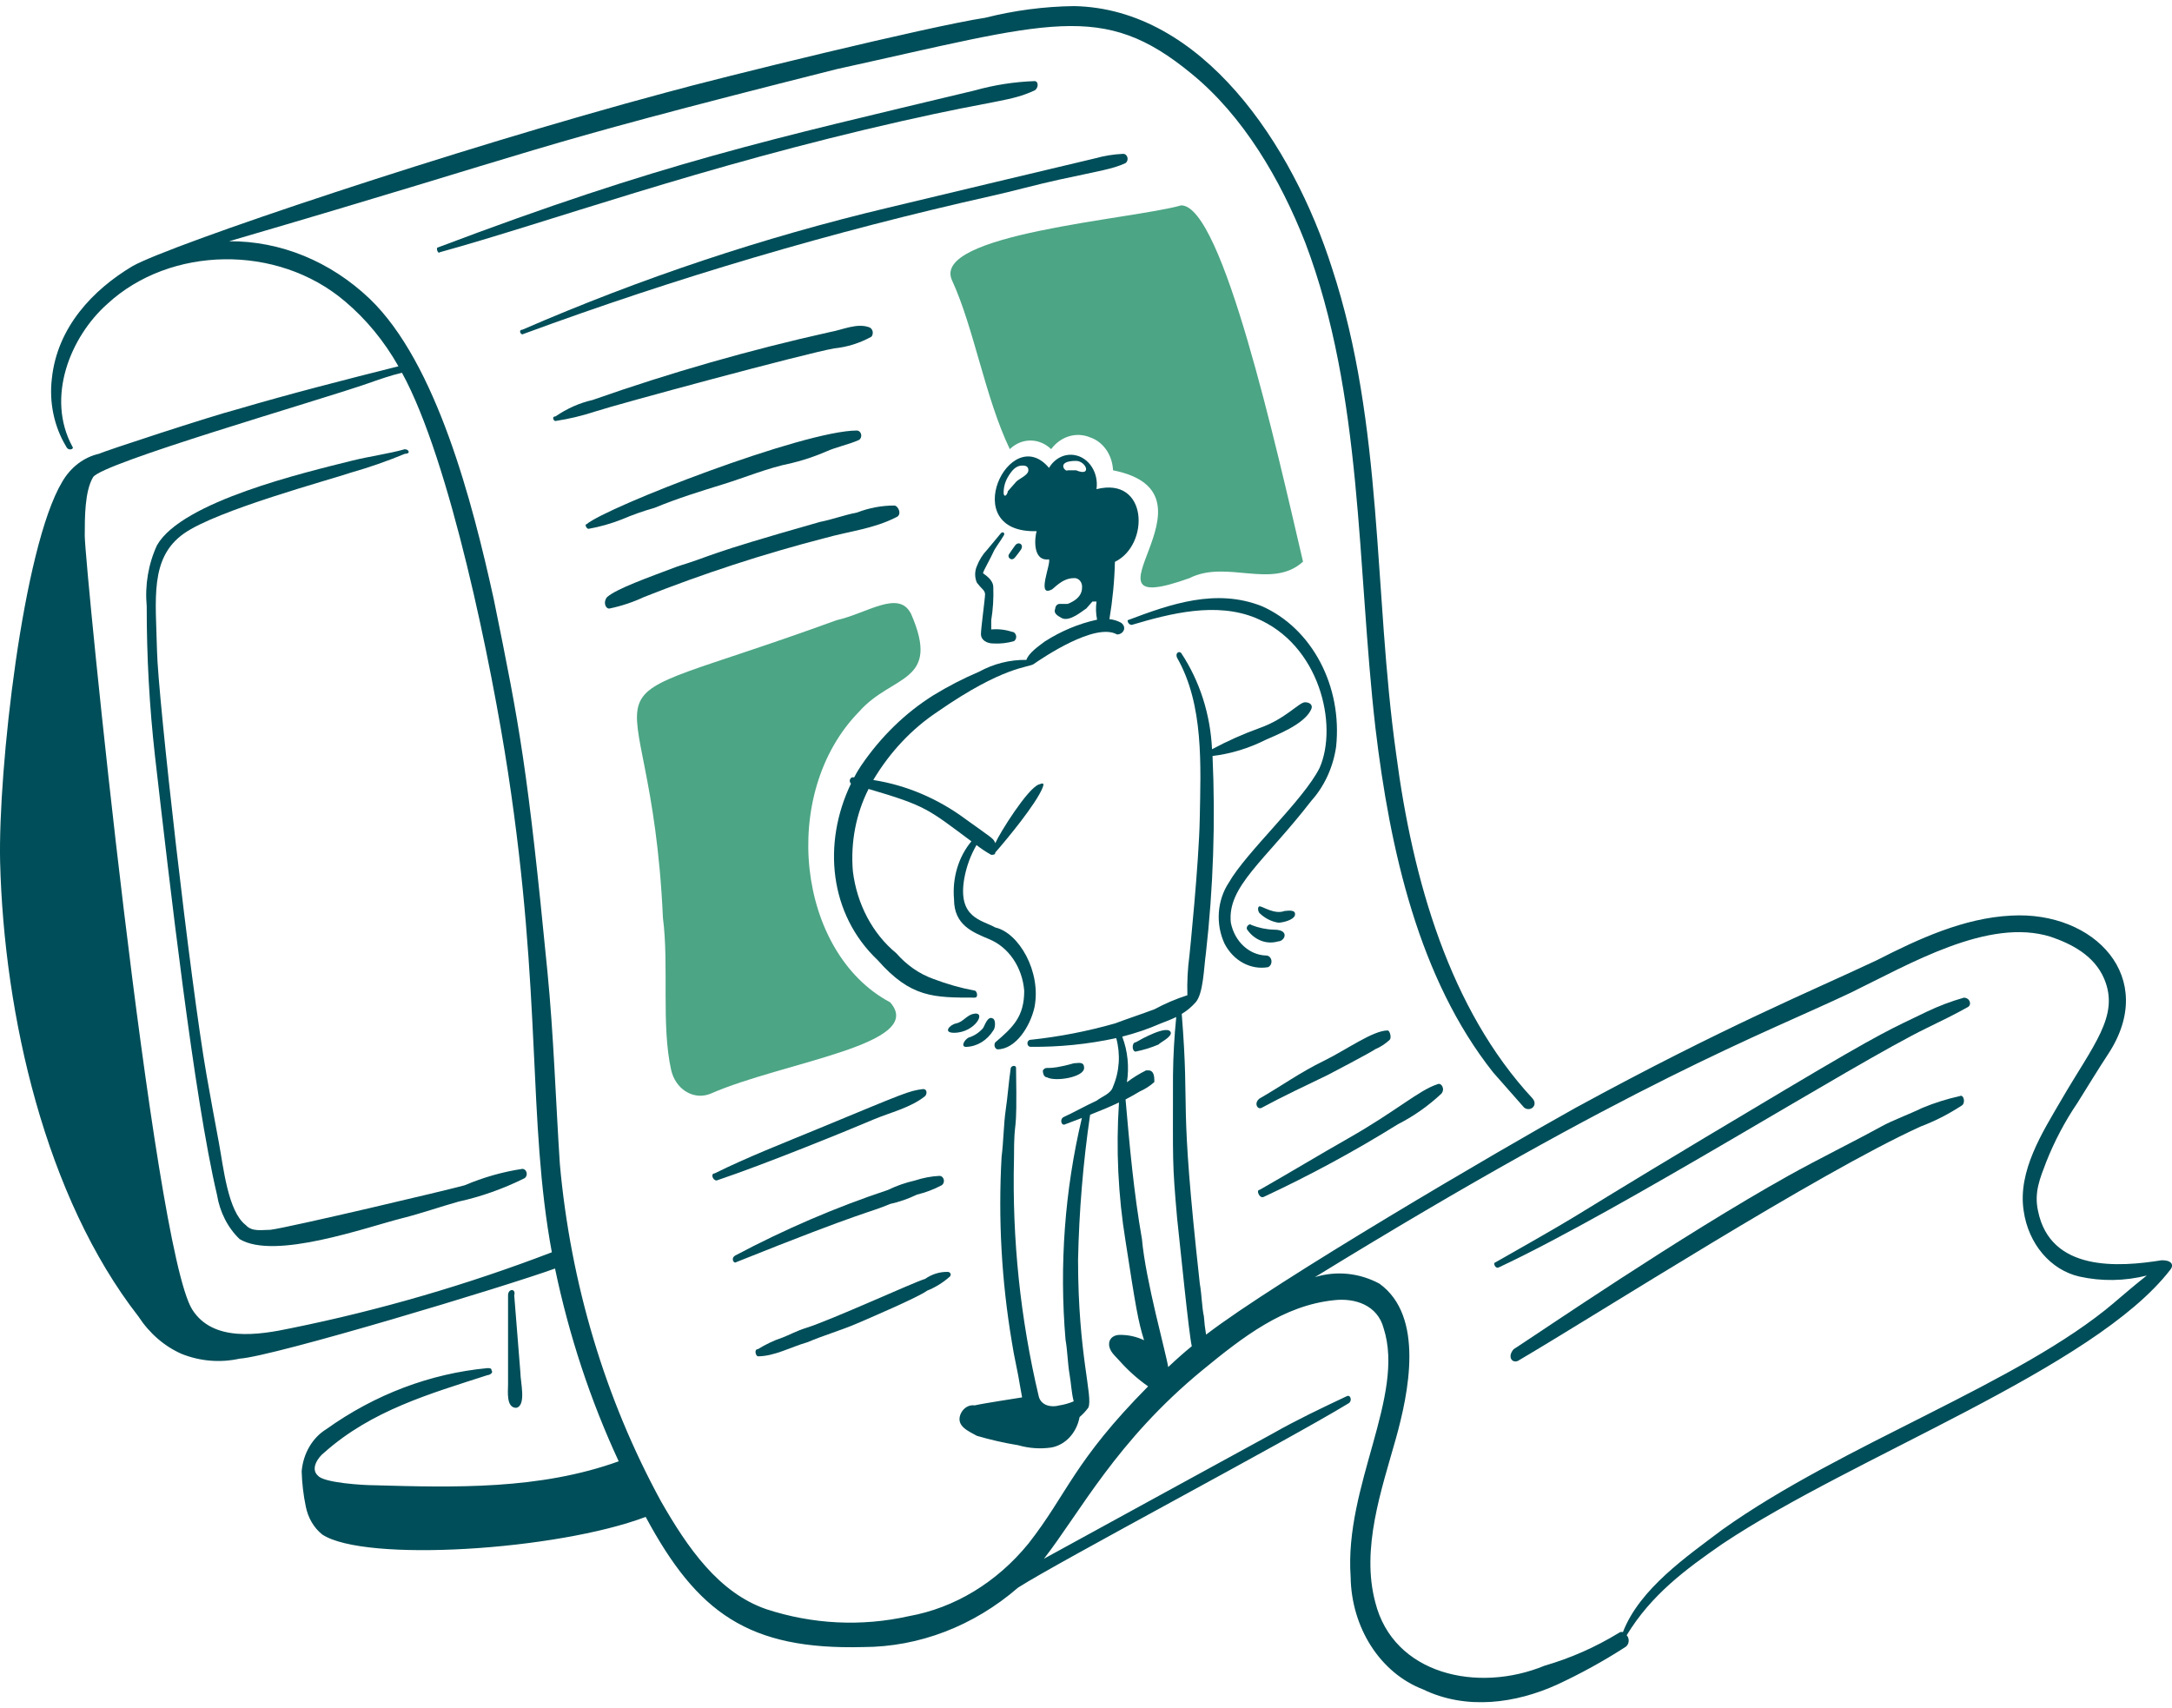
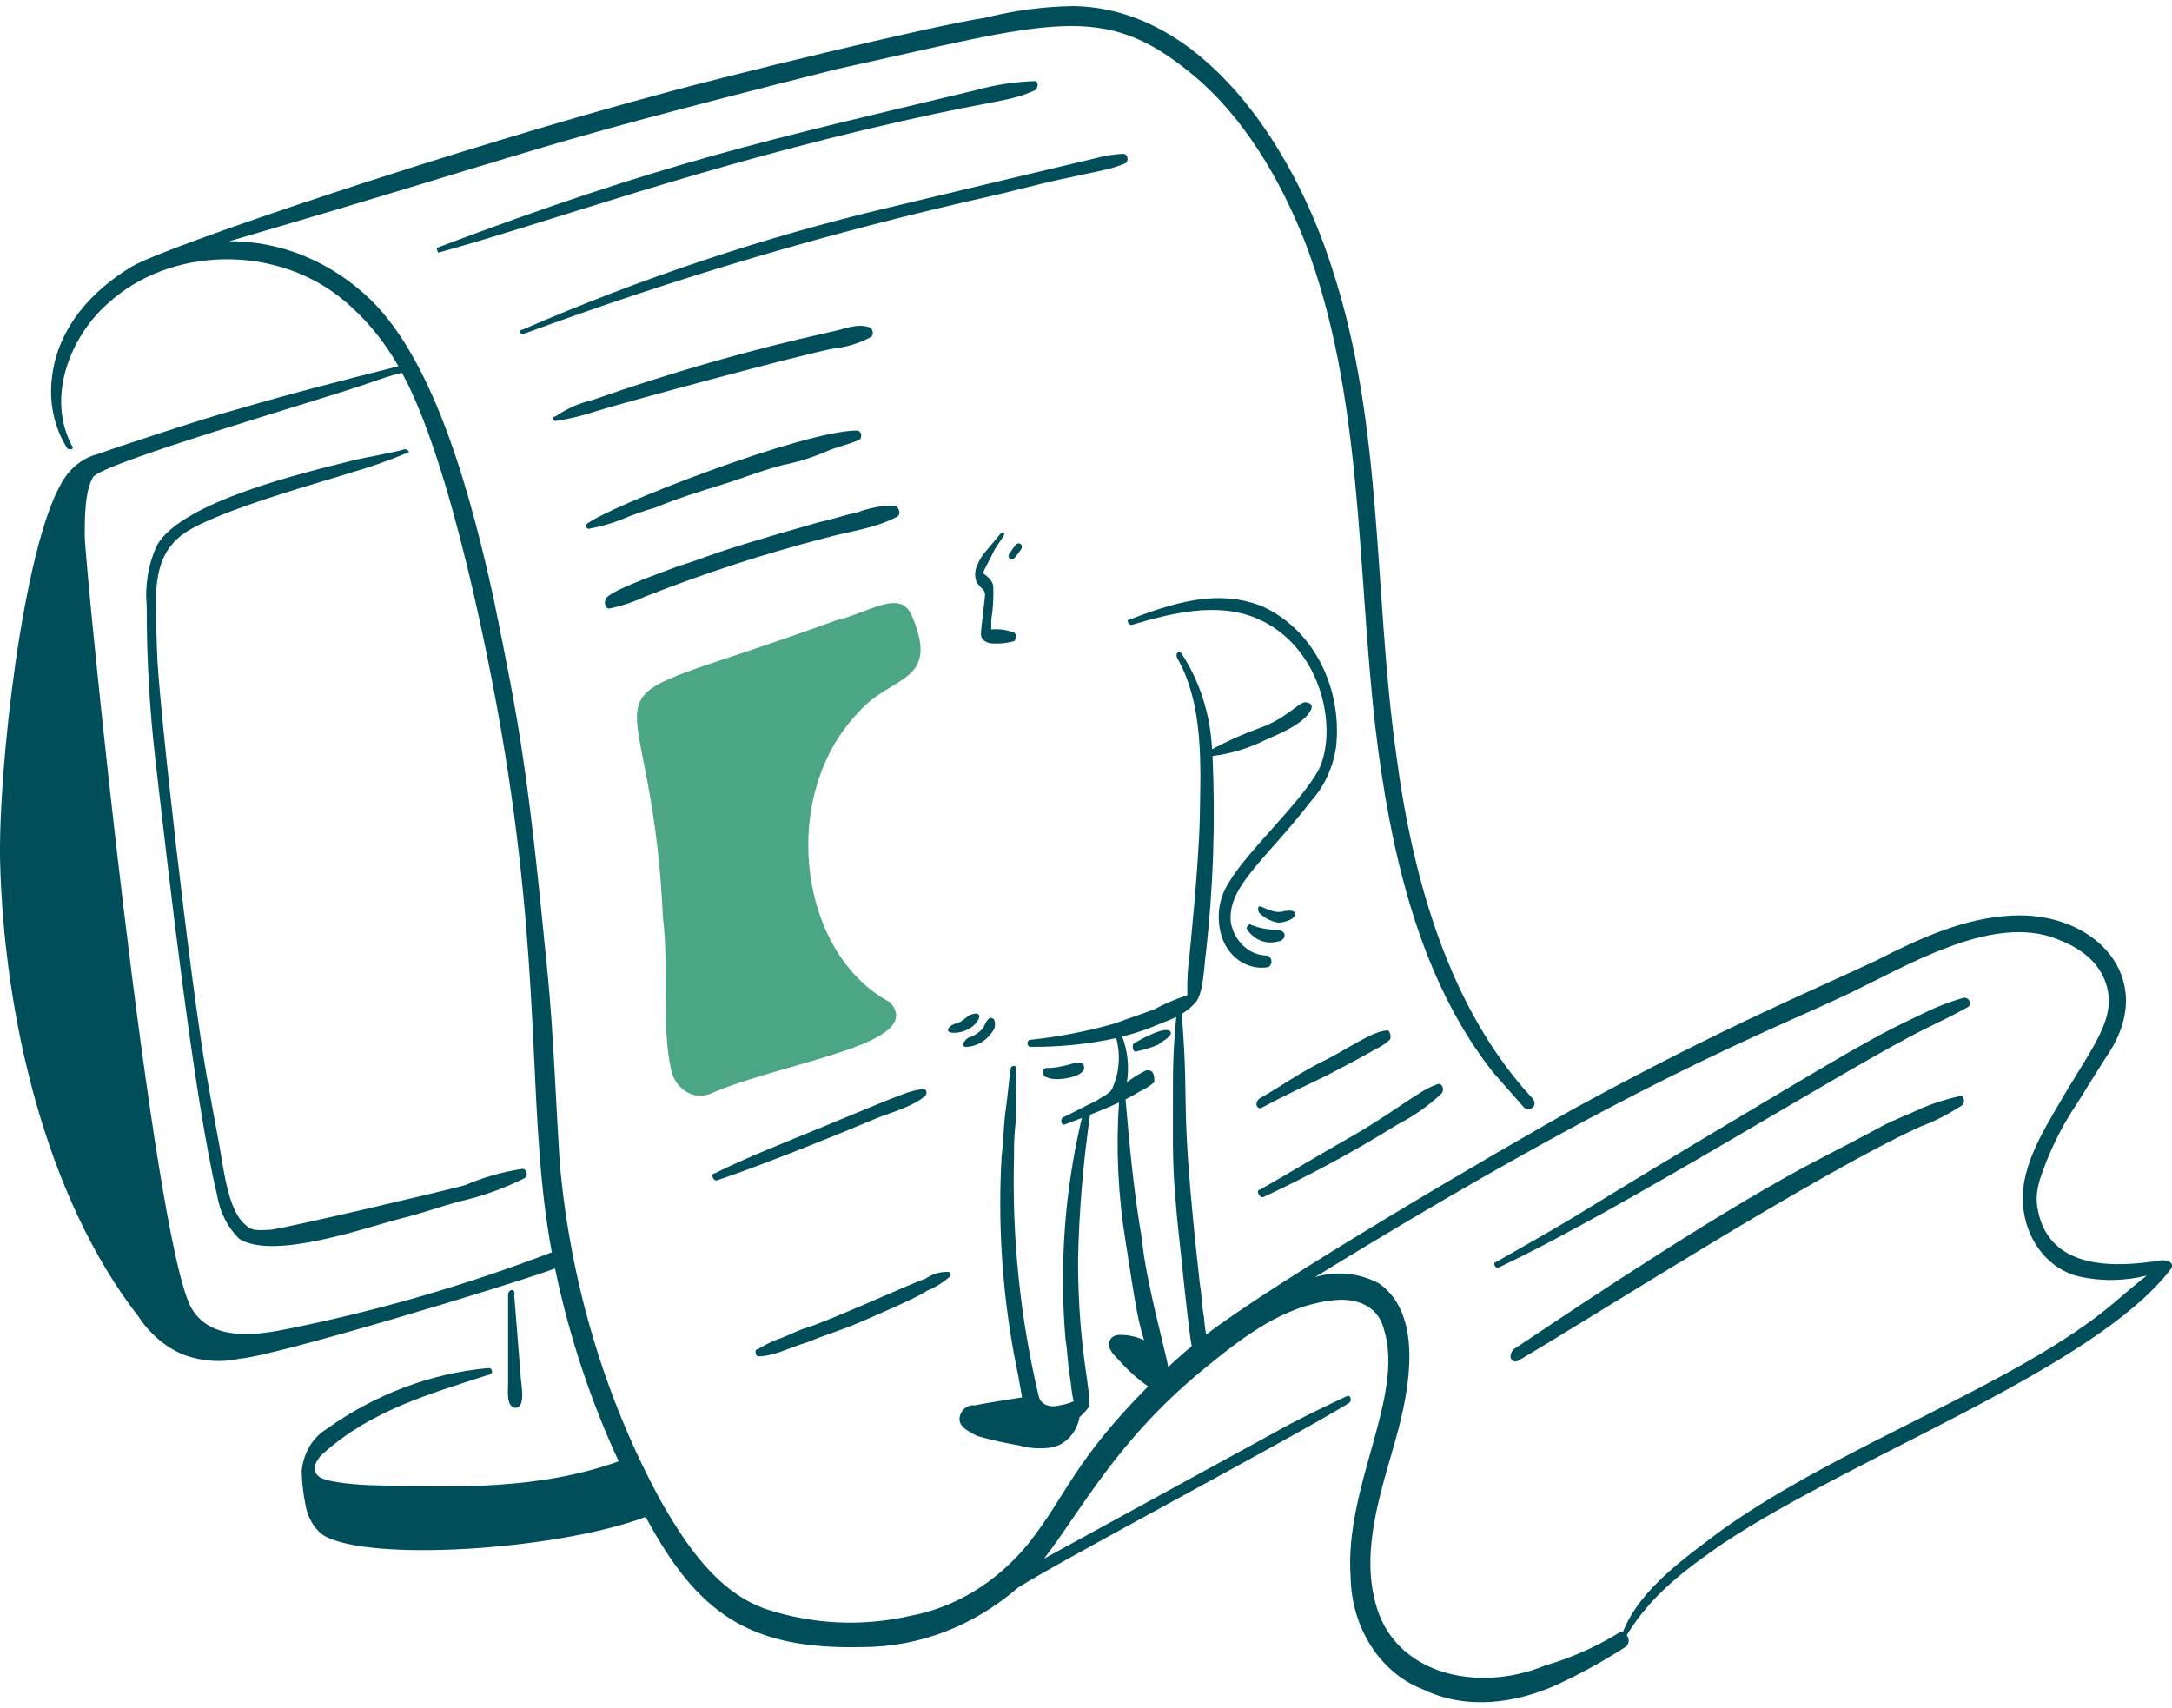
<svg xmlns="http://www.w3.org/2000/svg" width="178" height="140" viewBox="0 0 178 140" fill="none">
  <g clip-path="url(#clip0_50_629)">
    <path d="M41.636 106.158V113.459C41.636 114.033 41.467 115.379 42.31 115.379C43.153 115.187 42.648 113.268 42.648 112.497L42.142 106.158C42.31 105.583 41.636 105.583 41.636 106.158Z" fill="#004E59" />
    <path d="M33.176 36.815C31.823 37.198 30.3 37.389 28.774 37.772C25.055 38.708 14.923 41.074 12.867 44.685C12.155 46.222 11.864 47.961 12.024 49.684C12.019 53.794 12.244 57.9 12.703 61.978C13.897 72.353 15.893 89.902 17.78 97.905C18.01 99.33 18.666 100.622 19.64 101.553C22.516 103.281 29.963 100.596 33.008 99.825C34.53 99.442 36.062 98.905 37.575 98.479C39.439 98.07 41.252 97.421 42.989 96.56C43.163 96.443 43.219 96.193 43.116 95.996C43.055 95.874 42.943 95.799 42.816 95.794C41.195 96.038 39.608 96.49 38.081 97.139C36.727 97.522 23.696 100.596 22.174 100.787C21.499 100.787 20.652 100.979 20.146 100.404C18.67 99.288 18.31 95.629 17.944 93.683C17.588 91.768 17.232 89.849 16.928 88.11C15.588 80.452 12.951 57.182 12.867 53.332C12.773 49.109 12.244 45.727 15.068 43.728C17.776 41.808 27.083 39.309 28.774 38.729C30.263 38.304 31.734 37.793 33.176 37.193C33.682 37.193 33.514 36.82 33.176 36.82V36.815Z" fill="#004E59" />
    <path d="M81.234 51.598V50.827C81.379 49.939 81.435 49.04 81.403 48.136C81.403 47.471 80.653 47.073 80.559 46.982C80.559 46.828 81.206 45.711 81.403 45.254C81.571 44.871 81.927 44.456 82.264 43.877C82.391 43.701 82.18 43.515 82.016 43.712C81.618 44.18 81.234 44.669 80.897 45.057C80.536 45.435 80.25 45.892 80.054 46.403C79.871 46.828 79.871 47.322 80.054 47.748C80.208 47.955 80.382 48.147 80.559 48.322C80.672 48.45 80.728 48.578 80.728 48.705C80.728 49.04 80.386 51.529 80.391 51.97C80.396 52.481 80.897 52.736 81.407 52.736C81.979 52.768 82.546 52.704 83.098 52.544C83.272 52.428 83.332 52.178 83.229 51.981C83.168 51.858 83.051 51.779 82.93 51.779C82.382 51.598 81.805 51.534 81.234 51.587V51.598Z" fill="#004E59" />
    <path d="M79.201 85.796C80.077 85.765 80.892 85.265 81.403 84.451C81.571 84.26 81.609 83.632 81.403 83.494C80.948 83.175 80.709 84.052 80.559 84.265C80.232 84.637 79.824 84.903 79.374 85.036C79.032 85.222 78.691 85.802 79.201 85.802V85.796Z" fill="#004E59" />
    <path d="M78.185 84.642C79.941 84.642 80.939 82.776 79.707 83.106C79.215 83.238 78.883 83.775 78.353 83.876C77.843 83.972 77.243 84.642 78.185 84.642Z" fill="#004E59" />
    <path d="M92.743 51.215C95.956 50.258 99.675 49.322 102.897 50.641C108.162 52.795 109.684 59.431 108.143 62.936C106.799 65.61 102.143 69.811 100.696 72.348C99.74 73.8 99.609 75.746 100.359 77.347C101.089 78.745 102.494 79.506 103.914 79.266C104.139 79.176 104.256 78.889 104.176 78.633C104.11 78.431 103.937 78.299 103.745 78.309C102.359 78.261 101.174 77.155 100.869 75.618C100.56 72.64 103.623 70.598 107.469 65.626C108.537 64.435 109.249 62.888 109.497 61.207C110.026 56.235 107.52 51.492 103.408 49.678C99.665 48.2 95.96 49.487 92.41 50.833C92.41 51.04 92.56 51.21 92.743 51.21V51.215Z" fill="#004E59" />
    <path d="M102.213 76.192C102.818 77.059 103.815 77.431 104.752 77.15C105.281 77.15 105.736 76.192 104.415 76.192C103.783 76.176 103.15 76.043 102.555 75.809C102.387 75.618 102.05 76.001 102.218 76.192H102.213Z" fill="#004E59" />
    <path d="M103.235 74.847C103.67 75.262 104.195 75.528 104.757 75.618C105.094 75.618 105.942 75.427 106.111 75.044C106.279 74.47 105.431 74.661 105.267 74.661C104.457 74.97 103.469 74.278 103.235 74.278C103.057 74.278 103.057 74.661 103.235 74.853V74.847Z" fill="#004E59" />
    <path d="M42.821 27.397C55.416 22.755 68.241 18.974 81.229 16.065C83.084 15.65 84.953 15.124 86.813 14.72C90.218 13.98 91.164 13.858 92.227 13.374C92.401 13.257 92.461 13.007 92.358 12.81C92.297 12.688 92.18 12.608 92.059 12.608C91.258 12.64 90.466 12.773 89.689 12.991C89.595 13.012 73.496 16.841 72.765 17.027C62.564 19.452 52.549 22.792 42.816 27.019C42.479 27.019 42.648 27.402 42.816 27.402L42.821 27.397Z" fill="#004E59" />
    <path d="M45.528 34.501C46.615 34.337 47.692 34.081 48.741 33.736C50.737 33.087 66.016 28.96 68.372 28.551C69.43 28.445 70.461 28.12 71.416 27.594C71.571 27.402 71.562 27.099 71.388 26.924C71.346 26.881 71.299 26.849 71.248 26.828C70.231 26.445 69.051 27.035 68.03 27.211C61.463 28.673 54.966 30.529 48.573 32.778C47.495 33.023 46.465 33.48 45.528 34.124C45.191 34.124 45.359 34.507 45.528 34.507V34.501Z" fill="#004E59" />
    <path d="M48.236 43.34C49.158 43.175 50.062 42.919 50.943 42.574C51.828 42.196 52.732 41.877 53.65 41.617C55.51 40.846 57.374 40.271 59.233 39.697C61.093 39.123 62.953 38.336 64.817 37.969C65.796 37.735 66.756 37.416 67.693 37.011C68.536 36.629 69.552 36.437 70.4 36.054C70.573 35.943 70.634 35.687 70.531 35.491C70.47 35.368 70.353 35.288 70.231 35.283C65.861 35.283 49.753 41.532 48.062 42.967C47.894 42.957 48.062 43.34 48.231 43.34H48.236Z" fill="#004E59" />
    <path d="M49.931 49.875C50.915 49.673 51.88 49.349 52.807 48.918C57.632 47.009 62.545 45.403 67.529 44.116C69.557 43.542 71.59 43.345 73.449 42.388C73.955 42.196 73.618 41.431 73.281 41.431C72.246 41.431 71.215 41.627 70.236 42.005C69.22 42.196 68.203 42.579 67.192 42.776C57.308 45.584 58.718 45.435 55.514 46.424C53.069 47.349 50.573 48.232 49.763 48.923C49.42 49.301 49.589 49.875 49.931 49.875Z" fill="#004E59" />
    <path d="M74.634 50.258C73.618 48.339 71.079 50.258 68.545 50.833C45.364 59.288 53.318 52.561 54.329 75.23C54.835 79.075 54.179 84.058 55.008 87.716C55.36 89.21 56.709 90.104 58.03 89.705C58.095 89.684 58.161 89.662 58.226 89.636C64.175 87.02 75.993 85.6 72.948 82.143C65.332 78.107 63.81 65.047 70.409 58.32C73.112 55.246 77.178 56.017 74.639 50.253L74.634 50.258Z" fill="#4CA585" />
-     <path d="M106.785 46.03C104.584 36.618 100.185 16.831 96.803 16.831C92.743 17.985 76.264 19.17 78.021 22.978C79.815 26.86 80.728 32.582 82.756 36.809C83.731 35.868 85.164 35.868 86.143 36.809C86.93 35.751 88.218 35.368 89.356 35.852C90.415 36.214 91.159 37.288 91.216 38.543C100.865 40.462 87.323 51.029 97.478 47.381C100.523 45.839 104.246 48.338 106.785 46.03Z" fill="#4CA585" />
    <path d="M103.398 90.789C105.244 89.79 106.935 89.013 108.813 88.099C108.907 88.051 112.364 86.243 112.706 85.987C113.136 85.807 113.535 85.546 113.891 85.216C114.059 85.025 113.891 84.451 113.722 84.451C112.513 84.451 110.326 86.046 108.476 86.95C106.593 87.859 104.921 89.061 103.23 90.024C102.724 90.406 103.057 90.975 103.398 90.789Z" fill="#004E59" />
    <path d="M103.567 98.091C107.328 96.336 111.001 94.353 114.565 92.135C115.844 91.486 117.038 90.646 118.12 89.636C118.457 89.253 118.12 88.679 117.783 88.865C116.284 89.354 114.41 91.066 110.509 93.284C108.139 94.629 105.6 96.166 103.235 97.511C102.897 97.511 103.235 98.282 103.572 98.086L103.567 98.091Z" fill="#004E59" />
    <path d="M122.86 103.855C133.043 99.07 151.878 87.184 157.887 84.26C159.072 83.685 160.257 83.106 161.274 82.531C161.611 82.34 161.442 81.766 160.936 81.766C159.896 82.063 158.88 82.446 157.892 82.92C154.978 84.334 154.561 84.393 146.383 89.258C125.348 101.776 132.551 97.783 122.523 103.473C122.354 103.473 122.523 104.047 122.86 103.855Z" fill="#004E59" />
    <path d="M124.383 111.54C131.292 107.472 148.922 96.182 157.381 92.332C158.557 91.885 159.69 91.311 160.768 90.604C161.105 90.412 160.936 89.647 160.599 89.833C159.564 90.061 158.548 90.38 157.555 90.79C156.369 91.364 155.194 91.768 154.168 92.327C151.648 93.709 149.067 94.959 146.552 96.363C137.793 101.25 126.149 109.216 124.045 110.577C123.535 111.157 123.872 111.731 124.383 111.54Z" fill="#004E59" />
    <path d="M36.053 20.67C44.952 18.213 57.346 13.667 73.955 9.913C81.824 8.136 82.77 8.333 84.784 7.413C85.122 7.222 85.122 6.647 84.784 6.647C83.131 6.706 81.482 6.961 79.876 7.413C62.985 11.46 54.273 13.326 35.879 20.282C35.711 20.282 35.879 20.856 36.048 20.67H36.053Z" fill="#004E59" />
    <path d="M58.727 96.746C62.662 95.432 69.791 92.518 71.59 91.747C72.943 91.173 74.634 90.79 75.819 89.827C75.988 89.636 75.988 89.253 75.651 89.253C74.452 89.407 74.231 89.54 67.023 92.518C64.156 93.704 61.271 94.826 58.564 96.166C58.226 96.166 58.395 96.746 58.732 96.746H58.727Z" fill="#004E59" />
-     <path d="M60.25 103.473C71.182 99.091 71.107 99.452 72.943 98.671C73.698 98.506 74.438 98.245 75.145 97.905C75.847 97.735 76.527 97.48 77.178 97.134C77.351 97.017 77.407 96.767 77.304 96.57C77.243 96.448 77.131 96.374 77.004 96.368C76.316 96.4 75.632 96.533 74.972 96.751C74.217 96.921 73.477 97.177 72.77 97.522C68.48 98.947 64.297 100.75 60.25 102.898C59.913 103.09 60.081 103.473 60.25 103.473Z" fill="#004E59" />
    <path d="M62.109 111.157C63.463 111.157 64.817 110.391 66.17 110.003C67.524 109.428 68.878 109.045 70.231 108.466C71.023 108.125 75.285 106.307 75.983 105.775C76.653 105.509 77.285 105.116 77.843 104.621C78.011 104.43 77.843 104.238 77.674 104.238C77.018 104.222 76.372 104.424 75.815 104.812C74.915 105.068 68.053 108.221 66.002 108.849C65.327 109.056 64.648 109.423 64.142 109.614C63.435 109.848 62.756 110.173 62.109 110.572C61.772 110.572 61.941 111.151 62.109 111.151V111.157Z" fill="#004E59" />
    <path d="M85.801 88.29C86.475 88.673 88.845 88.29 88.845 87.524C88.845 86.95 88.34 87.141 88.002 87.141C85.585 87.828 85.848 87.285 85.464 87.716C85.464 88.104 85.628 88.29 85.801 88.29Z" fill="#004E59" />
    <path d="M93.08 86.179C93.717 86.052 94.34 85.86 94.939 85.605C95.108 85.414 95.956 85.031 95.956 84.648C95.787 83.882 93.417 85.222 93.08 85.419C92.743 85.419 92.743 86.185 93.08 86.185V86.179Z" fill="#004E59" />
    <path d="M177.175 103.281C173.62 103.855 168.037 104.238 167.021 99.245C166.683 97.708 167.189 96.554 167.7 95.209C168.379 93.502 169.231 91.89 170.238 90.407C171.082 89.061 171.906 87.7 172.777 86.371C176.88 80.122 171.653 74.65 164.824 75.038C160.931 75.23 157.208 76.958 153.826 78.686C148.556 81.18 141.432 84.079 129.123 90.79C122.968 94.214 104.546 104.993 98.841 109.38C98.757 108.886 98.696 108.391 98.663 107.891C98.494 107.12 98.494 106.163 98.326 105.201C96.569 89.258 97.534 91.726 96.846 83.095C97.267 82.845 97.646 82.526 97.984 82.148C98.625 81.42 98.658 79.298 98.827 78.112C99.431 72.757 99.614 67.349 99.37 61.957C100.878 61.776 102.349 61.324 103.736 60.627C104.448 60.292 106.897 59.399 107.459 58.128C107.628 57.745 107.291 57.554 106.953 57.554C106.457 57.554 105.361 58.915 103.23 59.665C101.895 60.144 100.593 60.728 99.328 61.404C99.197 58.548 98.316 55.799 96.799 53.518C96.63 53.326 96.293 53.518 96.461 53.901C98.663 57.745 98.405 62.733 98.321 67.158C98.251 70.747 97.492 78.192 97.478 78.298C97.333 79.378 97.276 80.473 97.309 81.563C96.382 81.861 95.473 82.249 94.602 82.717C93.585 83.1 92.4 83.488 91.389 83.871C89.108 84.52 86.789 84.972 84.452 85.217C84.311 85.217 84.199 85.344 84.199 85.504C84.199 85.663 84.311 85.791 84.452 85.791C86.808 85.818 89.164 85.578 91.478 85.078C91.838 86.392 91.745 87.817 91.215 89.056C91.047 89.63 90.372 89.827 89.862 90.21C89.019 90.593 88.002 91.167 87.154 91.555C86.817 91.747 86.986 92.326 87.323 92.13C87.763 91.965 88.213 91.795 88.663 91.624C87.257 97.543 86.803 103.701 87.323 109.8C87.492 110.758 87.492 111.72 87.66 112.683C87.777 113.347 87.815 114.193 87.993 114.847C87.613 115.007 87.215 115.118 86.812 115.182C86.133 115.373 85.29 115.182 85.121 114.411C83.623 108.088 82.939 101.553 83.098 95.007C83.098 90.928 83.374 93.959 83.267 87.514C83.267 87.28 82.887 87.317 82.831 87.54C82.662 88.695 82.588 89.822 82.419 90.97C82.25 92.119 82.25 93.47 82.082 94.815C81.796 99.894 82.082 104.993 82.925 109.992C83.093 111.146 83.431 112.491 83.604 113.64C83.665 113.922 83.702 114.225 83.763 114.523C83.257 114.613 80.728 114.985 79.885 115.177C79.384 115.102 78.901 115.416 78.7 115.942C78.362 116.9 79.379 117.288 80.053 117.671C81.168 118 82.297 118.256 83.44 118.442C84.325 118.697 85.243 118.761 86.147 118.633C87.304 118.431 88.232 117.437 88.475 116.134C88.737 115.911 88.981 115.65 89.192 115.363C89.595 114.443 88.349 111.05 88.349 103.26C88.433 99.271 88.761 95.294 89.337 91.359C90.133 91.05 90.93 90.721 91.703 90.354C91.45 94.15 91.632 97.974 92.241 101.718C93.084 107.179 93.276 108.29 93.759 109.838C93.117 109.535 92.428 109.386 91.735 109.402C91.398 109.402 90.892 109.593 90.892 110.167C90.892 110.742 91.398 111.125 91.735 111.513C92.447 112.316 93.239 113.023 94.091 113.619C87.974 119.798 87.501 122.393 84.288 126.498C81.698 129.678 78.241 131.779 74.475 132.454C70.597 133.321 66.596 133.124 62.798 131.88C58.905 130.534 56.367 126.881 54.17 123.042C49.594 114.656 46.76 105.195 45.879 95.379C45.542 90.189 45.373 84.812 44.863 79.628C43.228 62.919 42.629 59.729 40.46 49.083C38.718 41.165 35.776 29.753 30.305 24.494C27.078 21.42 22.993 19.745 18.778 19.771C45.912 11.843 41.551 12.481 68.554 5.669C86.091 1.819 90.344 0.016 97.66 6.052C101.89 9.508 104.935 14.698 106.968 19.883C111.708 32.369 111.197 46.392 112.719 59.649C113.904 69.641 116.275 80.207 122.368 87.891L124.907 90.774C125.413 91.157 126.092 90.582 125.582 90.008C118.813 82.707 115.769 72.14 114.415 61.766C112.555 48.508 113.399 34.868 109.169 22C105.942 11.837 98.494 0.691 88.007 0.5C85.557 0.532 83.121 0.856 80.733 1.457C76.142 2.154 59.004 6.36 54.502 7.604C37.247 12.231 13.925 20.064 10.848 21.819C7.635 23.738 4.688 26.802 4.248 31.04C4.019 33.002 4.44 34.985 5.433 36.613C5.602 36.995 6.108 36.804 5.939 36.613C3.738 32.577 5.77 27.583 8.815 24.892C13.93 20.176 22.708 19.958 28.277 24.701C30.005 26.158 31.49 27.961 32.652 30.019C28.258 31.125 23.869 32.242 19.476 33.534C17.274 34.108 8.478 36.99 8.141 37.182C6.895 37.453 5.794 38.282 5.096 39.49C1.873 44.876 -0.159 63.127 0.009 70.62C0.328 83.265 3.738 98.123 11.344 107.891C12.248 109.279 13.48 110.343 14.899 110.965C16.422 111.566 18.056 111.699 19.64 111.348C22.413 111.172 41.458 105.424 45.486 103.962C46.633 109.455 48.385 114.767 50.704 119.761C44.221 122.1 37.27 121.909 30.642 121.723C29.799 121.723 26.581 121.531 26.076 120.957C25.396 120.383 26.076 119.42 26.581 119.037C30.474 115.581 35.209 114.235 39.949 112.699C40.118 112.699 40.455 112.507 40.287 112.316C40.287 112.124 40.118 112.124 39.949 112.124C35.261 112.566 30.731 114.278 26.75 117.123C25.607 117.82 24.848 119.117 24.722 120.58C24.75 121.553 24.862 122.515 25.059 123.462C25.242 124.392 25.724 125.217 26.413 125.764C29.916 128.067 45.645 127.062 52.915 124.318C57.139 132.183 61.346 135.23 70.746 134.985C75.327 134.975 79.782 133.268 83.431 130.114C86.723 128.003 105.586 118.022 110.513 115.012C110.851 114.82 110.682 114.241 110.345 114.438C108.316 115.395 106.284 116.357 104.256 117.511C104.068 117.618 86.086 127.439 85.557 127.743C88.522 123.93 91.487 118.101 98.504 112.321C101.871 109.556 105.174 106.987 109.333 106.557C111.024 106.365 112.888 106.94 113.394 108.865C115.174 114.411 110.162 121.771 110.687 129.226C110.747 133.411 113.118 137.102 116.607 138.447C120.162 140.175 124.223 139.601 127.605 138.064C129.521 137.176 131.39 136.15 133.188 134.991C133.451 134.836 133.554 134.469 133.413 134.172C133.385 134.113 133.352 134.06 133.31 134.017C135.334 130.683 138.153 128.609 141.137 126.541C151.966 119.309 171.597 112.183 177.859 104.063C178.126 103.754 178.089 103.286 177.18 103.286L177.175 103.281ZM23.869 108.849C21.162 109.423 17.438 110.003 15.747 107.312C12.534 102.127 6.946 46.222 6.946 43.914C6.946 42.377 6.946 40.266 7.625 39.112C8.304 37.958 25.93 32.89 30.132 31.428C31.022 31.119 32.029 30.758 32.942 30.55C36.886 37.735 40.296 54.528 41.636 63.318C44.441 81.718 43.219 91.752 45.224 102.632C38.249 105.302 31.111 107.381 23.869 108.849ZM95.735 112.034C95.562 110.885 93.885 104.956 93.585 101.547C92.916 97.735 92.574 93.916 92.241 90.104C92.644 89.896 93.033 89.673 93.417 89.444C93.843 89.258 94.246 88.998 94.602 88.678C94.602 88.296 94.602 87.721 94.096 87.721H93.927C93.379 87.993 92.85 88.317 92.353 88.695C92.55 87.434 92.419 86.131 91.969 84.956C93.042 84.685 94.091 84.329 95.112 83.882C95.543 83.717 95.974 83.552 96.396 83.35C96.237 84.93 96.148 86.519 96.129 88.109C96.129 95.395 96.054 95.129 96.466 99.83C96.7 101.946 97.44 109.418 97.67 110.327C97.009 110.869 96.368 111.438 95.74 112.034H95.735ZM173.288 106.737C165.48 113.385 151.006 118.33 141.137 125.371C138.285 127.53 134.378 130.189 133.001 133.762C132.889 133.725 132.771 133.746 132.673 133.821C130.748 134.996 128.701 135.9 126.584 136.511C121.08 138.782 114.195 137.224 112.71 131.327C111.525 126.908 113.216 122.106 114.401 117.878C115.417 114.225 116.771 107.886 113.047 105.201C111.399 104.318 109.52 104.126 107.759 104.669C133.816 88.652 144.406 84.797 151.629 81.377C156.529 78.995 162.941 75.187 168.042 76.767C169.733 77.341 171.625 78.288 172.445 80.223C173.723 83.26 171.569 85.594 168.89 90.21C167.419 92.747 165.334 95.974 165.845 99.24C166.229 101.941 168.051 104.084 170.412 104.621C172.239 105.025 174.117 104.993 175.934 104.536C175.049 105.233 174.164 105.982 173.283 106.737H173.288Z" fill="#004E59" />
-     <path d="M89.862 40.075C90.044 38.751 89.248 37.506 88.082 37.299C87.258 37.15 86.433 37.559 85.969 38.346C82.752 34.502 78.353 43.723 84.953 43.531C84.784 44.105 84.616 46.031 85.969 45.839C86.138 46.222 84.953 48.913 86.138 48.338C86.307 48.338 86.981 47.381 87.998 47.381C88.34 47.344 88.644 47.626 88.677 48.014C88.677 48.056 88.677 48.104 88.677 48.147C88.677 48.918 87.998 49.301 87.492 49.492H86.817C86.635 49.508 86.489 49.673 86.48 49.875C86.311 50.258 86.649 50.45 86.986 50.641C87.646 51.019 88.733 50.035 89.019 49.875L89.525 49.301H89.862C89.792 49.795 89.806 50.295 89.909 50.785C88.41 51.109 86.963 51.715 85.632 52.566C85.131 52.944 84.297 53.513 84.115 54.081C82.766 54.06 81.431 54.395 80.218 55.06C78.939 55.602 77.698 56.246 76.494 56.98C74.194 58.421 72.18 60.383 70.573 62.744C69.871 63.808 70.096 63.722 69.894 63.701C69.754 63.701 69.636 63.834 69.641 63.994C69.641 64.084 69.679 64.164 69.74 64.222C67.383 69.125 67.96 74.932 71.927 78.687C74.644 81.771 76.517 81.76 79.88 81.76C80.218 81.76 80.049 81.186 79.88 81.186C78.733 80.973 77.599 80.649 76.494 80.229C75.342 79.819 74.297 79.091 73.449 78.118C71.505 76.522 70.222 74.092 69.894 71.396C69.697 69.051 70.147 66.695 71.182 64.659C75.941 66.052 76.068 66.328 79.609 68.95C78.545 70.226 78.03 71.96 78.185 73.704C78.185 75.815 79.707 76.395 81.061 76.969C82.663 77.623 83.782 79.272 83.937 81.197C83.937 83.308 83.037 84.174 81.567 85.424C81.459 85.584 81.487 85.818 81.627 85.94C81.66 85.967 81.698 85.988 81.735 85.999C83.257 85.999 84.442 84.079 84.78 82.542C85.347 79.638 83.501 76.448 81.567 76.012C80.456 75.384 78.452 75.241 79.028 71.976C79.206 71.008 79.543 70.088 80.025 69.258C80.41 69.556 80.812 69.822 81.229 70.056C81.398 70.056 81.567 70.056 81.567 69.865C82.489 68.817 84.901 65.903 85.44 64.563C85.609 64.137 85.468 64.169 85.122 64.297C84.208 64.632 81.946 68.237 81.567 69.099C81.388 68.689 81.426 68.78 79.197 67.179C76.897 65.461 74.292 64.35 71.566 63.925C72.929 61.638 74.728 59.729 76.826 58.336C82.241 54.571 84.279 54.72 84.705 54.427C85.407 53.943 89.754 50.976 91.543 51.997C92.049 51.997 92.386 51.423 91.881 51.04C91.581 50.875 91.253 50.774 90.92 50.742C91.178 49.194 91.333 47.62 91.37 46.046C94.237 44.653 94.096 39.016 89.853 40.091L89.862 40.075ZM83.262 39.5L82.588 40.266C82.588 40.458 82.33 40.851 82.25 40.458C82.236 39.979 82.358 39.511 82.588 39.112C82.925 38.538 83.262 38.155 83.773 38.155C83.941 38.155 84.279 38.155 84.279 38.538C84.279 38.953 83.487 39.24 83.262 39.495V39.5ZM88.171 38.543H87.496C87.328 38.735 86.48 37.772 88.176 37.772C89.019 37.772 89.525 39.112 88.176 38.538L88.171 38.543Z" fill="#004E59" />
    <path d="M83.665 45.047C83.946 44.621 83.459 44.334 83.192 44.701C82.925 45.068 82.859 45.174 82.691 45.424C82.522 45.674 82.892 46.03 83.168 45.701C83.445 45.371 83.665 45.047 83.665 45.047Z" fill="#004E59" />
  </g>
  <defs>
    <clipPath id="clip0_50_629">
      <rect width="178" height="139" fill="white" transform="translate(0 0.5)" />
    </clipPath>
  </defs>
</svg>